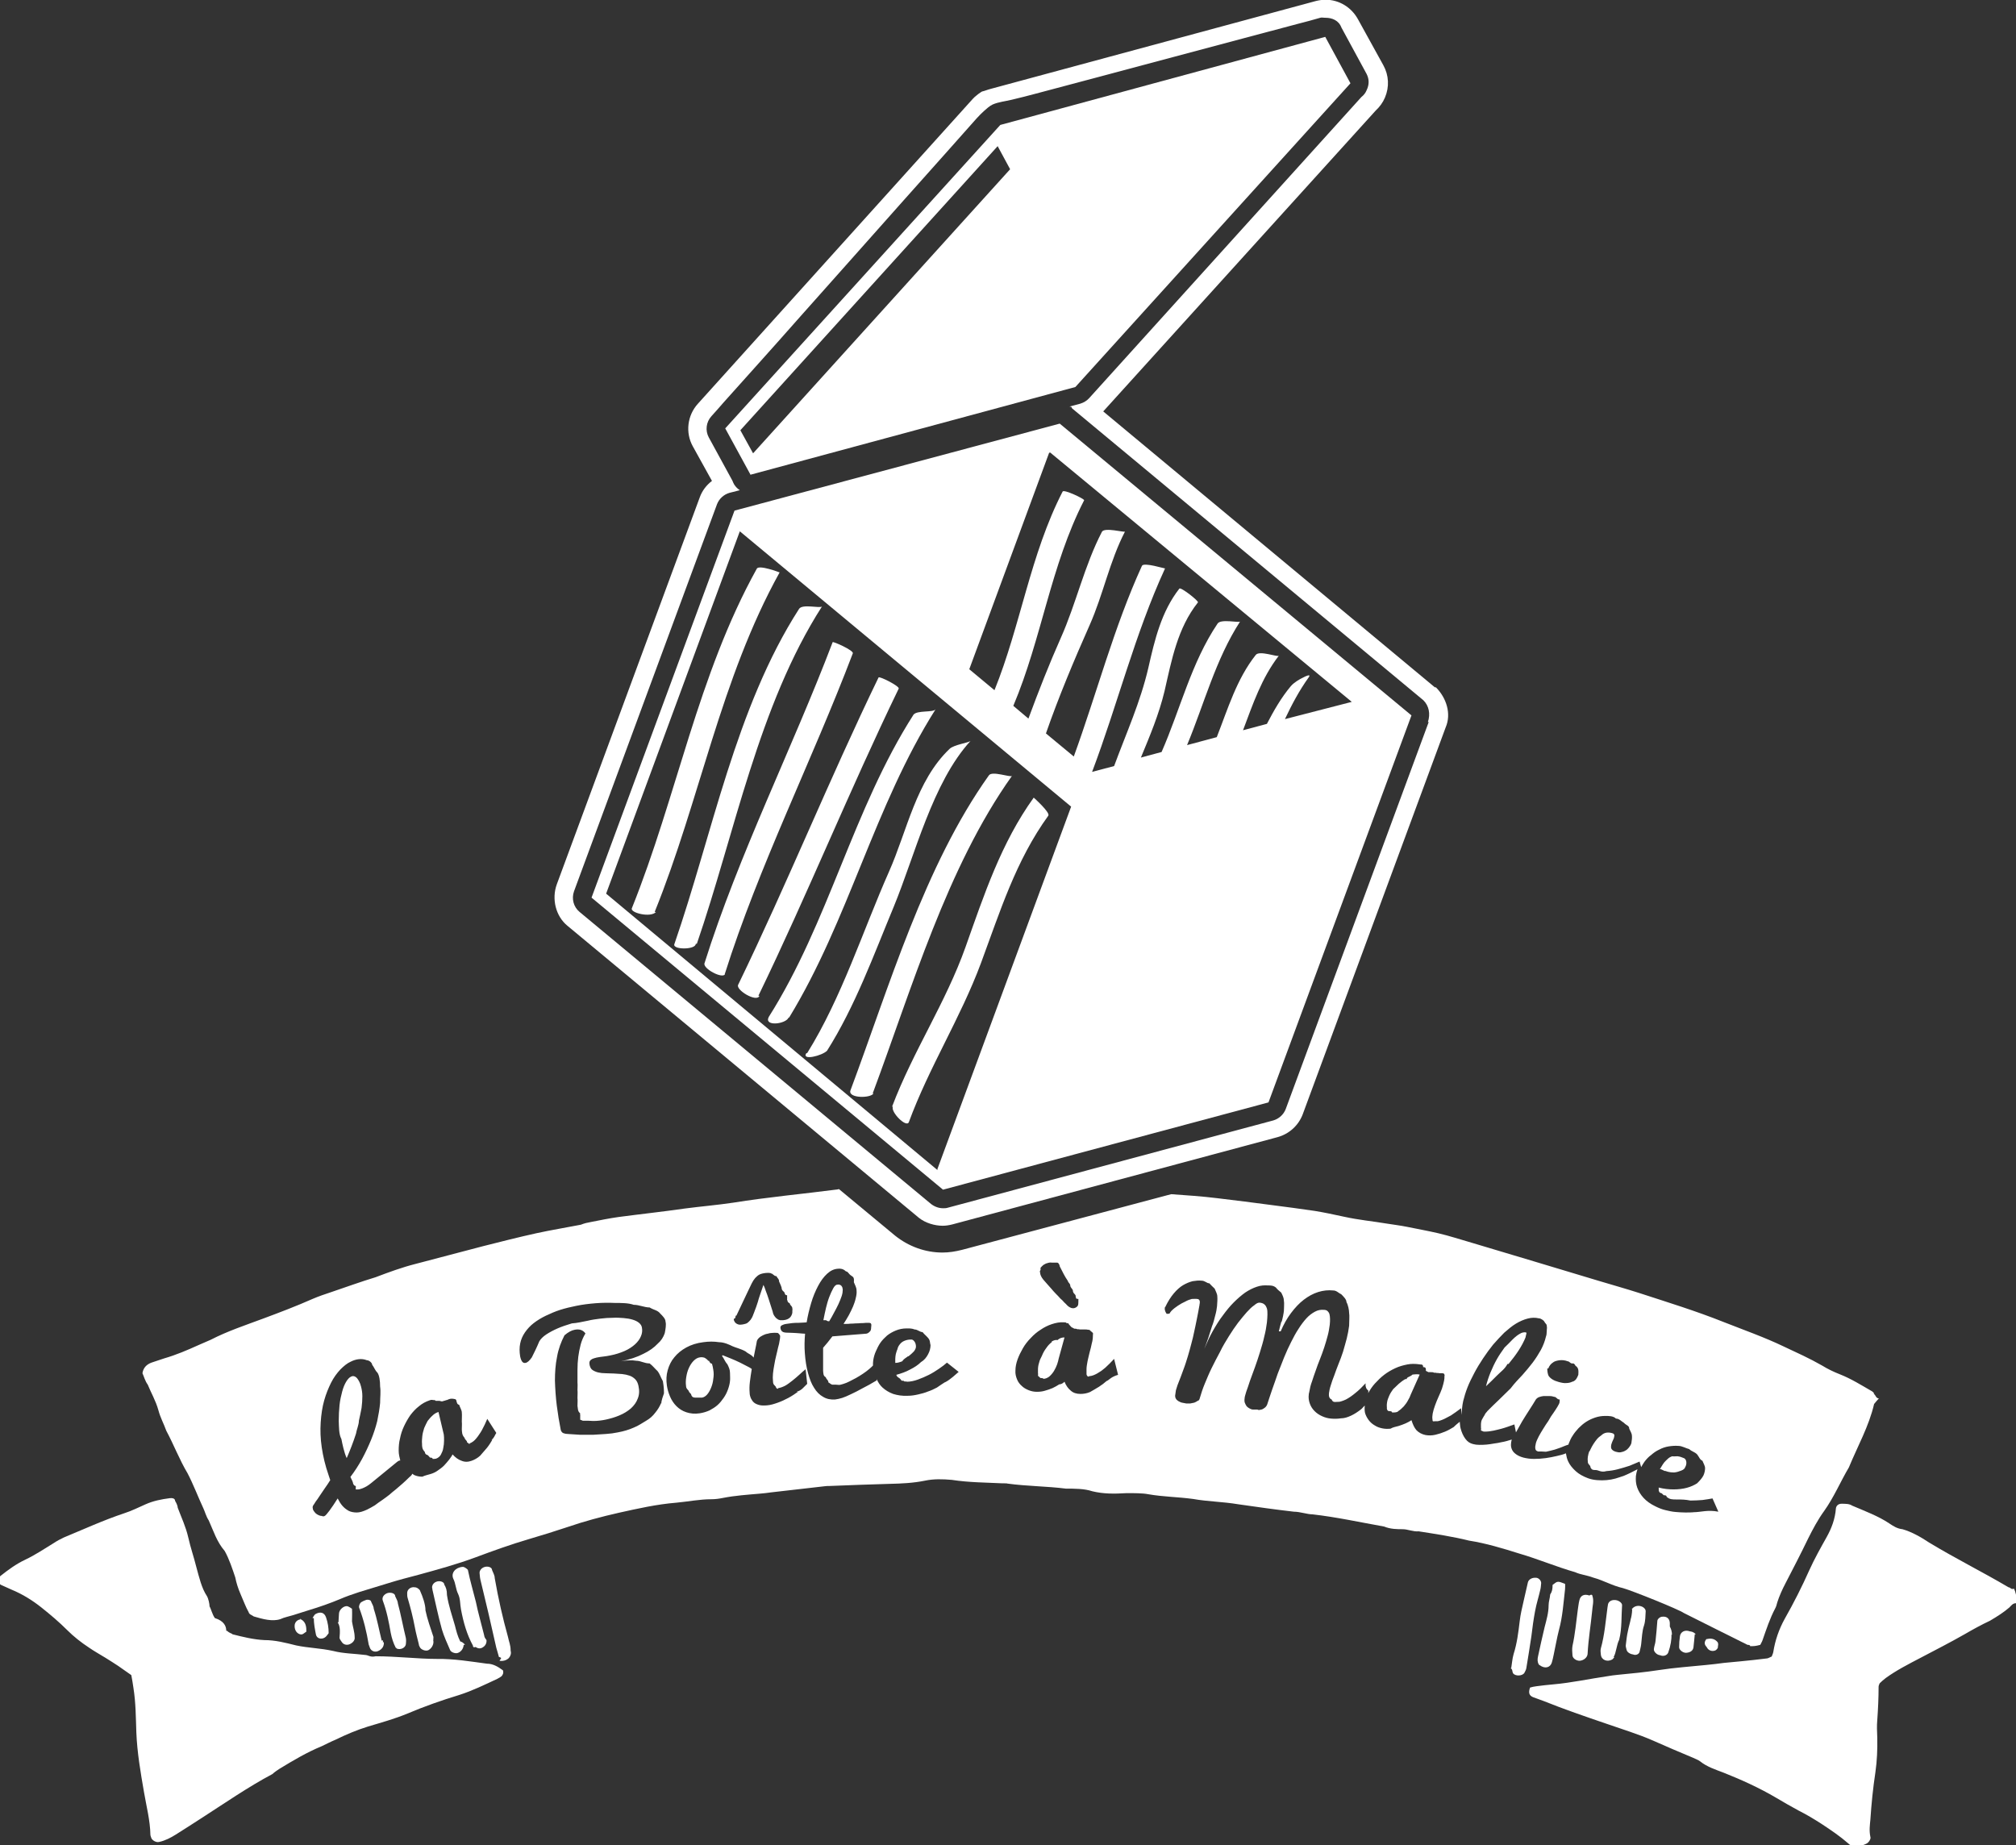
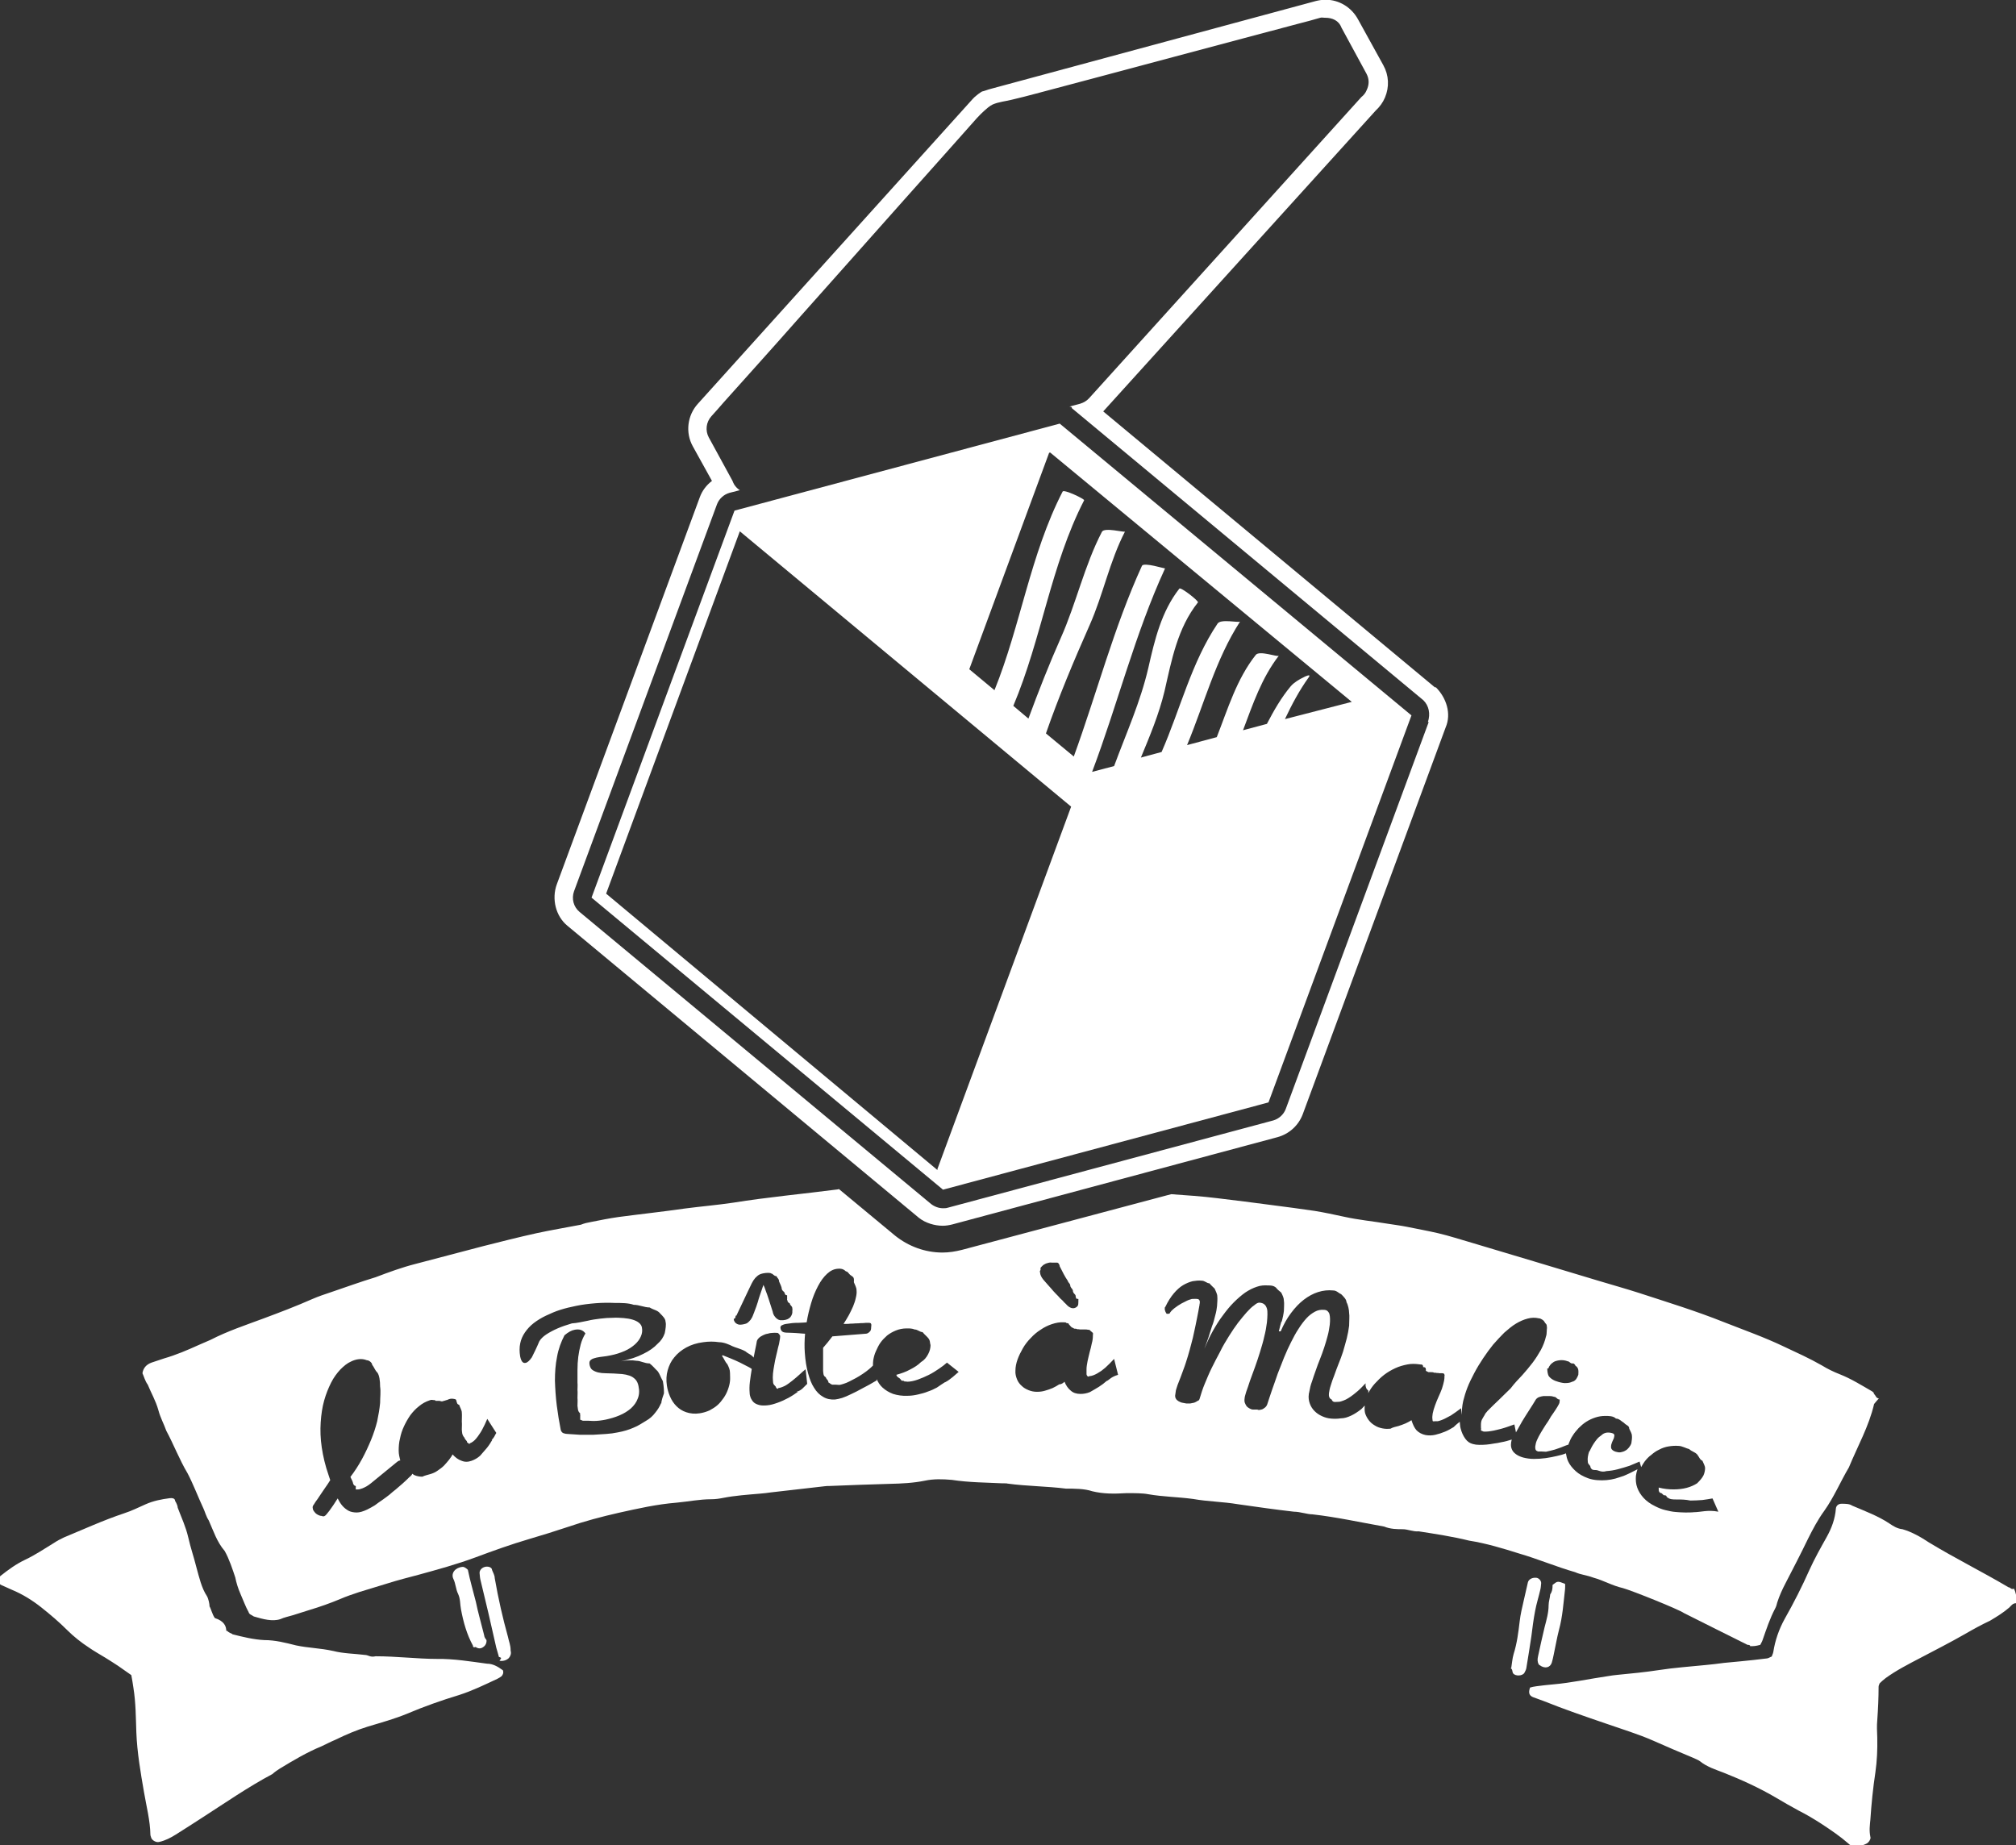
<svg xmlns="http://www.w3.org/2000/svg" viewBox="41.97 43.69 76 69.57">
  <rect x="41.97" y="43.69" width="76" height="69.57" fill="#333333" stroke="none" />
  <g fill="#FFF">
    <path d="M117.97 104.13c-.12 0-.18.09-.25.16-.22.19-.46.34-.73.5-.32.15-.63.32-.94.5-.56.32-1.13.61-1.7.91-.44.23-.89.46-1.29.75-.08.06-.16.13-.23.2-.02.05-.04.09-.04.13 0 .42-.02.84-.05 1.26-.02.22-.01.4 0 .66.01.44-.01.88-.07 1.3-.09.59-.15 1.19-.19 1.79-.02.22-.05.4 0 .65.03.07-.06.21-.14.25-.15.08-.31.11-.48.1-.09 0-.16-.05-.22-.11-.31-.27-.65-.5-1-.73-.28-.18-.56-.35-.86-.5-.29-.16-.58-.32-.86-.49-.63-.37-1.29-.67-1.97-.94-.31-.12-.63-.22-.89-.43-.08-.06-.18-.09-.28-.14-.5-.21-1-.42-1.49-.64-.57-.25-1.17-.43-1.77-.64-.79-.27-1.58-.54-2.35-.85-.13-.05-.27-.1-.41-.15-.14-.06-.18-.16-.11-.36.07-.02.15-.04.24-.05.21-.03.42-.05.63-.07.69-.06 1.37-.21 2.06-.31.12-.02.25-.04.37-.05.52-.05 1.04-.1 1.56-.18.58-.09 1.17-.13 1.76-.19.23-.02.46-.05.69-.08l.63-.06c.33-.03.67-.07 1-.11.06-.01.11-.05.17-.07.02-.06.05-.11.06-.17.07-.44.21-.85.43-1.25.34-.6.65-1.21.93-1.84.19-.42.42-.83.65-1.24.19-.34.32-.69.35-1.08.01-.11.1-.18.21-.18.15 0 .3 0 .4.07.47.2 1 .4 1.4.67.15.1.3.2.5.22.35.1.7.3 1 .5.99.6 2 1.1 3 1.69.07 0 .1.1.2.05.07.12.11.32.11.55zm-67.44 1.04c.1.1.2.1.2.13.39.1.8.2 1.2.22.42 0 .8.1 1.2.2.47.1.9.1 1.4.21.39.1.8.1 1.2.15.12 0 .2.1.4.05.78 0 1.6.1 2.3.1.65-.01 1.3.1 1.9.18.21 0 .4.1.6.25.03.1 0 .16-.05.22-.05.04-.1.07-.16.1-.47.22-.94.45-1.44.61-.66.2-1.31.43-1.95.7-.48.2-.99.34-1.49.49-.42.13-.82.3-1.23.5-.17.07-.34.16-.51.24-.56.23-1.08.54-1.59.85-.09.06-.17.11-.27.2-.92.49-1.77 1.08-2.64 1.64-.33.21-.66.43-1 .64-.19.12-.4.23-.63.28-.11.03-.27-.06-.3-.16-.01-.04-.03-.08-.03-.11-.01-.54-.15-1.07-.24-1.6-.13-.75-.26-1.5-.29-2.26-.02-.56-.02-1.12-.11-1.68-.02-.16-.05-.31-.08-.48-.17-.12-.34-.24-.5-.35-.15-.1-.31-.2-.47-.3-.21-.13-.43-.25-.63-.39-.29-.19-.57-.41-.82-.66-.3-.3-.63-.58-.97-.85-.34-.27-.71-.5-1.12-.67-.13-.06-.27-.12-.4-.18-.15-.08-.16-.22-.02-.34.29-.23.59-.45.93-.61.38-.18.72-.41 1.08-.63.12-.08.25-.15.38-.21.75-.31 1.49-.65 2.27-.91.28-.09.54-.22.81-.34.29-.13.6-.19.91-.23.08-.01.2 0 .2.1.06.1.1.2.1.26.15.4.3.7.4 1.13.09.4.2.7.3 1.1.11.4.2.8.4 1.1.06.1.1.3.1.39.06.1.1.3.2.44.35.11.43.31.43.48zm10.25.99c-.03-.12-.07-.24-.1-.35-.19-.86-.39-1.71-.6-2.57-.02-.08-.02-.16-.03-.24-.01-.09.06-.19.17-.23.13-.05.3 0 .3.11.04.1.1.2.1.3.14.8.3 1.5.5 2.22.04.2.1.3.1.52.03.1 0 .2-.07.28-.1.09-.22.12-.35.1.06-.1.1-.1 0-.14zm38.16.42c.03-.17.04-.36.09-.53.13-.41.18-.82.23-1.24.03-.26.09-.51.15-.77.05-.23.11-.47.16-.7.03-.11.16-.18.3-.17.1 0 .2.1.2.2-.01.08-.01.16-.03.24-.06.27-.15.54-.2.82-.06.31-.1.63-.14.95-.06.39-.12.79-.19 1.2-.01.06-.04.11-.07.17-.07.13-.35.14-.43.02-.04-.07-.01-.17-.11-.19zm-39.14-.85c-.23-.42-.36-.88-.45-1.36-.04-.2-.02-.4-.11-.59-.09-.18-.09-.39-.18-.57-.1-.22.08-.43.35-.45.07-.01.2.1.2.12.08.4.2.8.3 1.2.08.4.2.8.3 1.21.03.1 0 .1.1.23.01.1-.03.2-.12.26-.09.07-.19.07-.29 0-.06.02-.1.02-.1-.05zm40.7-2.29c.19-.15.19-.15.47-.04.01.1 0 .1 0 .2-.06.51-.09 1.03-.23 1.54-.08.31-.13.62-.2.94-.02.1-.04.19-.07.29-.06.19-.26.24-.45.1-.02-.01-.03-.02-.04-.03-.06-.11-.05-.2-.03-.3.08-.37.16-.74.25-1.11.07-.27.15-.54.15-.82 0-.14.05-.27.06-.41.07-.1.09-.2.09-.36z" />
-     <path d="M59.45 105.7c-.01.16-.12.28-.24.31-.09.02-.23-.03-.27-.11-.11-.26-.23-.51-.31-.78-.14-.5-.24-1-.36-1.51 0-.02 0-.04-.01-.06-.01-.09.05-.19.16-.23.12-.05.3 0 .3.11.06.1.1.2.1.39.06.4.2.8.3 1.15.05.2.1.4.2.6.12.03.18.13.18.13zm42.55-1.85c.07.2 0 .39-.01.59-.05.52-.14 1.03-.17 1.6-.01.14-.15.25-.3.26-.13 0-.26-.09-.27-.2-.01-.12-.02-.24 0-.36.1-.45.14-.91.2-1.36.02-.12.03-.24.06-.36.04-.18.18-.25.38-.18.04-.04.11-.04.11.01zm-43.69 1.71c.01.15-.08.28-.19.34-.1.05-.28-.02-.32-.11-.02-.04-.04-.07-.04-.11-.05-.21-.11-.42-.15-.64-.07-.37-.16-.73-.27-1.1-.02-.06-.02-.12-.02-.18-.01-.14.13-.26.29-.23.09 0 .2.1.2.14.09.2.2.5.2.73.06.3.2.7.3 1 0 .1-.01.2-.01.16zm44.52.6c-.03.03-.05.07-.08.09-.19.11-.41.02-.43-.18-.01-.08-.02-.16 0-.24.14-.5.18-1.02.25-1.54.01-.04.01-.08.02-.12.02-.09.11-.16.23-.16.15-.01.3.1.3.19-.03.4 0 .88-.11 1.31-.1.19-.11.49-.21.65zm-45.94-.35c-.09-.17-.15-.36-.19-.56-.07-.41-.15-.82-.3-1.22-.04-.12.04-.23.17-.28.12-.04.3 0 .3.12.05.1.1.2.1.27.11.4.2.9.3 1.3.02.1 0 .2 0 .24-.02.13-.2.22-.34.16.04.06-.03-.04-.03-.03zm-.45-.21c.01.14-.05.24-.17.31-.14.09-.31.04-.36-.11-.01-.04-.03-.08-.04-.11-.08-.48-.19-.94-.36-1.39-.02-.06.02-.17.08-.21.05-.03.11-.06.17-.08.07-.03.2 0 .2.06.05.1.1.2.1.27.13.4.2.8.3 1.2.08-.04.04.06.04.06zm47.04-1.24c.07-.09.14-.12.23-.13.17-.01.3.1.3.2-.01.18-.01.37-.06.53-.08.23-.08.47-.11.71-.01.1-.04.2-.06.29-.02.09-.14.15-.25.1-.1-.01-.22-.08-.24-.17-.01-.06-.04-.12-.03-.18.02-.18.04-.36.08-.53.03-.16.08-.31.11-.47.01-.01.05-.21.05-.35zm1.5.96c.01.17-.03.42-.12.67-.04.1-.17.16-.31.1-.12-.01-.25-.14-.23-.24.01-.1.05-.19.06-.29.03-.26.05-.51.07-.77.01-.07.09-.14.17-.15.21-.03.3.1.3.25v.12c.05.09.08.19.08.31zm-50.25-.47c.01-.14.01-.24.02-.34.01-.13.16-.27.29-.27.07 0 .2.1.2.1.01.2 0 .3 0 .48.03.2.1.4.1.59.02.11-.07.22-.2.27-.1.04-.22.01-.28-.08-.03-.05-.08-.1-.09-.16.02-.24.03-.44-.07-.59zm-.98-.16c.04-.06.07-.12.11-.15.2-.11.34-.05.4.12.07.2.1.4.1.6-.04.05-.08.12-.14.16-.14.09-.31.04-.34-.11-.04-.21-.08-.41-.08-.62zm52.11.61c-.02.19-.03.35-.05.5-.02.12-.12.19-.28.2-.12 0-.26-.11-.26-.21 0-.14.01-.28.03-.41.02-.17.19-.26.37-.19.06.01.13.01.23.11zm-52.54-.56c.19.1.2.3.2.46-.05.03-.1.08-.15.1-.03.01-.08.01-.12-.01-.12-.05-.19-.19-.17-.35.02-.1.09-.18.21-.2-.02-.04.01-.04.01 0zm53.01.74c.16-.04.3 0 .4.13.03.1 0 .1 0 .2-.04.08-.1.12-.19.12-.11 0-.19-.06-.24-.16-.07-.07-.1-.17 0-.29zm-24.7-11.2c-.08.06-.15.13-.21.22-.06.08-.12.17-.17.3-.05.09-.09.18-.11.27-.03.09-.04.18-.04.26v.13c.01 0 0 .1 0 .1.02 0 .1.1.1.08.03 0 .1 0 .1.03.08 0 .15-.03.22-.08.07-.06.13-.13.18-.21.05-.08.09-.17.12-.25.03-.09.05-.16.06-.22l.22-.8c-.09 0-.18.02-.26.1-.05-.01-.14-.01-.24.07zm-8.4-.78c.06-.1.12-.2.18-.32.06-.11.12-.22.17-.33s.09-.21.12-.3.04-.17.04-.23c0-.02 0-.04-.01-.07 0-.02-.01-.05-.03-.07-.01-.02-.03-.04-.06-.05-.02-.01-.06-.02-.1-.01-.06 0-.11.05-.16.14-.05.09-.1.2-.15.33-.05.13-.09.28-.12.4s-.07.32-.1.47h.1c.05.04.09.04.09.04zm-4.56 1.49c-.04-.05-.08-.08-.13-.11-.05-.02-.11-.03-.18-.02-.09.01-.17.06-.24.13-.07.07-.13.16-.18.27-.05.11-.08.22-.1.35-.02.12-.02.24-.01.3.01.1 0 .1.1.21.03.1.1.1.1.16.04.1.1.1.2.1h.2c.07-.01.14-.05.2-.12.06-.07.11-.16.15-.26s.07-.21.08-.33c.02-.12.02-.23 0-.34-.01-.08-.03-.16-.05-.23-.07 0-.11-.1-.11-.11zM58.5 96.92c-.09.03-.16.07-.23.14-.07.06-.13.14-.18.2-.05.09-.09.18-.13.27-.03.1-.06.2-.07.3-.01.1-.02.2-.01.29 0 .1 0 .2.1.3.01 0 0 .1.1.12.02 0 .1.1.1.1.03 0 .1 0 .1.05.04 0 .1 0 .13-.01.08-.03.14-.08.18-.15.04-.08.08-.16.09-.25.02-.09.03-.19.03-.28s0-.17-.01-.23l-.2-.85zm46.59 2.28c.1-.01.18-.04.26-.07.08-.03.13-.07.15-.13.04-.07.05-.14.04-.21-.01-.06-.04-.11-.09-.13-.09-.04-.16-.06-.24-.07-.07 0-.14.01-.2 0-.06.02-.12.05-.17.1-.05.04-.09.09-.13.13-.04.05-.07.1-.1.15-.03.05-.05.09-.07.1.07 0 .2.1.2.07.16.06.26.06.36.06zm-28.87-4.38c.08-.06.14-.12.2-.18.05-.06.08-.13.08-.18 0-.08-.02-.15-.06-.2-.04-.05-.08-.08-.14-.07-.09 0-.17.02-.24.05-.07.03-.12.07-.16.12-.04.05-.08.1-.1.2-.03.06-.04.12-.06.18-.01.06-.02.12-.02.18v.15c.08 0 .16-.02.26-.06.08-.11.12-.11.22-.19zM55.5 97.25c.04-.17.07-.33.1-.48.02-.16.03-.3.03-.44s-.02-.26-.05-.37c-.01-.04-.02-.07-.03-.1-.01-.03-.03-.06-.04-.09-.05-.09-.09-.15-.15-.18s-.1-.03-.16 0-.12.09-.18.19-.11.22-.15.37c-.04.15-.08.32-.1.51-.02.19-.03.4-.03.6.01.2 0 .5.1.68.04.2.1.5.2.72.06-.14.12-.28.18-.44.06-.16.12-.32.17-.48.02-.14.11-.34.11-.49zm43.34-2.14c.14-.17.27-.34.38-.51.11-.17.2-.34.26-.49.01-.05.02-.1.03-.13.01-.04 0-.06-.02-.06-.06-.01-.14 0-.22.05-.09.05-.18.12-.28.22-.1.1-.2.21-.3.3-.1.14-.2.28-.29.44-.09.16-.17.33-.24.5-.07.17-.13.35-.17.52.13-.12.27-.26.42-.41s.29-.24.39-.43zm-3.89.57c-.09.05-.17.11-.25.18-.08.07-.15.15-.21.2-.06.08-.11.16-.15.25-.04.09-.07.17-.08.25-.01.05-.01.09-.01.13s.01.1 0 .1c.01 0 0 .1.1.1.03 0 .1 0 .1.05.08 0 .2 0 .23-.05.08-.05.14-.11.21-.18.06-.07.12-.15.16-.23.05-.08.08-.15.1-.21l.34-.76c-.09-.02-.18-.01-.27 0-.09.09-.22.09-.22.17z" />
    <path d="M112.63 96.23c-.03-.03-.05-.07-.09-.09-.4-.23-.78-.47-1.21-.64-.23-.09-.46-.2-.67-.33-.47-.27-.96-.49-1.45-.72-.73-.35-1.5-.62-2.26-.92-1.05-.42-2.13-.75-3.2-1.1-.5-.16-1-.3-1.5-.45-.82-.25-1.64-.49-2.46-.74-.78-.23-1.56-.47-2.34-.7-.42-.12-.84-.26-1.27-.36-.39-.09-.78-.16-1.17-.24-.25-.05-.5-.08-.75-.12-.54-.09-1.08-.14-1.62-.26-.37-.08-.74-.16-1.11-.22-.54-.08-1.08-.15-1.62-.22-.69-.09-1.37-.18-2.06-.26-.57-.07-1.15-.11-1.73-.15l-7.89 2.1c-.24.06-.48.1-.73.1-.65 0-1.28-.23-1.79-.64l-2.11-1.75c-.02 0-.03 0-.05.01-1.31.17-2.63.29-3.94.5-.6.09-1.21.14-1.82.22-.83.12-1.67.21-2.5.32-.35.05-.7.12-1.05.19-.12.02-.25.05-.37.1-.56.11-1.12.2-1.67.32-.68.15-1.35.32-2.02.49-.85.22-1.7.45-2.55.67-.51.13-1 .31-1.5.5-.56.17-1.11.37-1.67.56-.24.08-.48.16-.71.26-.61.27-1.24.51-1.86.74-.67.25-1.34.47-1.98.8-.15.07-.31.13-.46.2-.42.19-.84.37-1.29.5-.16.05-.32.11-.48.16-.19.07-.31.2-.34.4.05.1.1.3.2.43.12.3.3.6.4.96.08.3.2.5.3.78.27.5.5 1.1.8 1.6.21.4.4.9.6 1.33.05.1.1.3.2.45.18.4.3.8.6 1.15.17.3.3.7.4 1 .04.2.1.4.2.63.09.2.2.5.3.67.03.1.1.1.2.17.34.1.7.2 1 .1.15-.07.32-.1.48-.15.2-.06.4-.13.6-.19.4-.12.8-.26 1.18-.42.23-.1.47-.18.71-.26l1.08-.33c.38-.12.77-.22 1.15-.32.73-.2 1.46-.4 2.16-.66.67-.25 1.34-.49 2.02-.69.48-.14.96-.29 1.44-.45.64-.22 1.28-.39 1.94-.54.72-.16 1.43-.32 2.17-.38.44-.04.87-.13 1.32-.13.15 0 .29-.02.44-.05.46-.09.92-.12 1.38-.16.15-.01.29-.03.44-.05.67-.08 1.34-.15 2.01-.23.06-.01.13-.01.19-.01.76-.03 1.51-.06 2.27-.08.44-.01.88-.03 1.32-.12.33-.07.67-.06 1.01-.03.65.1 1.3.1 1.9.13.08 0 .2 0 .2.01.73.1 1.5.1 2.2.19.34 0 .7 0 1 .1.42.1.8.1 1.3.07.27 0 .6 0 .8.04.57.1 1.1.1 1.7.18.56.1 1.1.1 1.7.2.7.1 1.4.2 2.1.28.23 0 .5.1.7.1.89.1 1.8.3 2.7.46.24.1.5.1.7.1.19 0 .4.1.6.08.64.1 1.3.2 1.9.35.64.1 1.3.3 1.9.49.69.2 1.4.5 2.1.7.22.1.4.1.7.21.37.1.7.3 1.1.39.36.1 2.1.8 2.3.94.79.4 1.6.8 2.4 1.2.03 0 .1 0 .1.05.12 0 .2 0 .38-.05.02-.05.07-.12.09-.19.14-.4.27-.8.47-1.18.04-.07.06-.15.08-.23.08-.25.19-.49.31-.72.29-.56.58-1.12.85-1.68.18-.36.37-.72.61-1.05.37-.52.61-1.1.93-1.64.33-.8.76-1.56.95-2.39.07-.09.13-.15.18-.21-.12-.01-.1-.11-.2-.18zm-42.9-2.94l.45-.95c.05-.1.09-.19.13-.27.04-.08.08-.14.13-.2.05-.05.1-.1.16-.13s.14-.05.24-.06c.1-.01.2 0 .2.02.07 0 .1.1.2.1.05.1.1.1.1.2.04.1.1.2.1.28.03.1.1.1.1.14.02 0 0 .1.1.1.01 0 0 .1 0 .08.01 0 0 .1 0 .09.02 0 0 .1.1.13.02.1.1.1.1.2.01 0 0 .1 0 .09.01.09-.02.16-.07.23-.06.07-.15.11-.27.12h-.12c-.04-.01-.08-.02-.11-.05-.04-.02-.07-.06-.1-.1-.03-.04-.06-.1-.07-.17-.06-.18-.11-.34-.15-.47-.04-.13-.08-.23-.11-.31-.03-.1-.06-.17-.09-.23-.05.15-.1.3-.15.44-.02.06-.04.12-.06.2l-.06.18c-.02.06-.04.11-.06.16-.02.05-.03.09-.05.13-.03.09-.07.16-.1.2-.04.05-.08.09-.12.12-.04.03-.09.04-.13.05-.05.01-.09.02-.14.02-.02 0-.05 0-.08-.01s-.05-.02-.08-.04c-.02-.02-.05-.04-.06-.07-.02-.03-.03-.06-.03-.1.08-.01.07-.11.07-.12zm-9.2 4.68c-.06.1-.12.2-.2.3-.08.1-.17.19-.26.3-.1.09-.21.15-.32.19-.14.05-.26.05-.38 0-.12-.04-.23-.12-.34-.24-.03.07-.08.13-.13.2-.06.07-.12.15-.19.22s-.15.13-.24.19c-.08.06-.17.1-.27.13s-.2.05-.31.1c-.11 0-.21-.02-.3-.06-.03-.01-.05-.04-.08-.05-.01.01-.01.02-.01.03-.03.04-.06.07-.1.1-.16.16-.33.31-.51.46-.08.06-.16.13-.24.2-.09.07-.17.13-.27.2-.09.06-.19.13-.28.2-.1.06-.19.11-.29.16-.15.07-.28.11-.39.11-.11 0-.22-.02-.3-.06-.09-.05-.17-.11-.24-.19-.07-.08-.13-.18-.18-.28-.12.19-.22.34-.31.46s-.15.19-.18.2c-.03.02-.07.02-.11 0-.04 0-.08-.01-.12-.03-.04-.02-.08-.04-.11-.07-.03-.03-.06-.07-.08-.1-.02-.03-.03-.06-.03-.1-.01-.03 0-.07.02-.1s.05-.07.09-.14c.05-.06.1-.14.16-.23s.12-.18.19-.28c.07-.1.14-.2.2-.3l-.06-.18c-.13-.37-.21-.72-.26-1.05-.05-.34-.06-.65-.04-.95.02-.3.06-.57.13-.82s.16-.47.26-.67c.1-.2.22-.36.35-.5.13-.13.26-.24.4-.3.1-.05.2-.08.3-.09.1-.01.2 0 .3.04.09 0 .2.1.2.17.08.1.1.2.2.3.07.1.1.3.1.52.03.2 0 .4 0 .62-.02.22-.06.45-.11.69-.06.24-.14.48-.23.7-.1.24-.21.48-.34.72-.13.24-.28.47-.44.68.05.1.1.2.1.24.03.1.1.1.1.1.01 0 0 .1 0 .06.01 0 0 0 0 .03.01 0 0 0 0 .04h.1c.02 0 .06-.01.09-.02.04-.01.09-.03.15-.06.09-.04.2-.12.33-.23l.88-.72c.01-.01.03-.02.04-.03s.03-.02.04-.02c.02-.01.03-.01.05-.01-.03-.12-.06-.24-.06-.37 0-.15.01-.31.05-.46.03-.16.08-.31.15-.46.07-.15.15-.29.24-.42.1-.13.2-.24.33-.34.12-.1.25-.17.4-.22.05-.02.09-.02.12-.01.03 0 .1 0 .1.03h.1c.02 0 .1 0 .1.02.03 0 .1 0 .08-.01.03-.01.05-.01.08-.02.02-.01.05-.02.07-.02.02-.01.05-.02.07-.03.03-.01.06-.02.09-.02s.1 0 .1.01c.03 0 .1 0 .1.1.02 0 0 .1.1.12.03.1.1.2.1.29.01.1 0 .2 0 .34.01.1 0 .2 0 .3.01.1 0 .2.1.31.03.1.1.1.1.18.03 0 .1.1.1.03.04-.01.09-.04.13-.07.04-.03.08-.07.12-.12.04-.05.08-.1.11-.15.04-.05.07-.11.1-.16.07-.13.14-.27.2-.42l.34.53c-.06.09-.08.19-.18.26zm6.36-1.38c-.05.12-.12.24-.22.36-.09.12-.2.22-.34.3s-.29.19-.47.26c-.18.08-.38.14-.6.18-.14.03-.29.05-.45.06l-.48.03h-.49l-.46-.03c-.06 0-.12-.01-.17-.03-.05-.02-.08-.06-.1-.12-.06-.3-.11-.61-.15-.92-.04-.32-.06-.63-.07-.94 0-.31.02-.61.08-.9.05-.29.15-.56.28-.81.14-.12.27-.19.39-.21.16-.03.3 0 .4.14-.08.13-.14.27-.18.42-.04.15-.07.31-.09.46-.02.16-.03.32-.03.5v.47c.01.1 0 .2 0 .28.01.1 0 .2 0 .3.01.1 0 .2 0 .3.02.1 0 .2.1.28v.06c.01 0 0 .1 0 .08.01 0 0 .1 0 .1.01 0 0 0 .1.04.14 0 .3 0 .4.01.16 0 .31-.02.46-.05.18-.04.36-.09.52-.16.17-.07.31-.16.43-.26.12-.11.21-.23.26-.37.06-.14.07-.3.03-.48-.02-.1-.06-.19-.12-.25s-.13-.11-.22-.14c-.09-.03-.18-.05-.28-.06-.1-.01-.21-.01-.31-.02-.11 0-.21-.01-.31-.01s-.19-.01-.28-.03c-.08-.02-.15-.05-.21-.09-.06-.04-.09-.1-.11-.18-.01-.04-.01-.07-.01-.1s.01-.05.03-.08c.02-.02.04-.04.08-.06.04-.02.09-.03.16-.05.09-.02.18-.03.26-.04.08-.01.16-.02.25-.04.21-.04.39-.1.55-.17.16-.07.29-.16.39-.25.1-.09.18-.2.22-.3.05-.11.06-.22.04-.33-.01-.07-.05-.13-.11-.18-.06-.05-.14-.09-.24-.12-.1-.03-.21-.05-.34-.06-.13-.01-.27-.02-.41-.01-.15 0-.3.01-.46.03-.16.02-.32.04-.48.08-.21.04-.41.09-.6.1-.2.06-.38.12-.54.19-.16.07-.31.15-.43.23-.12.08-.21.17-.26.26-.1.24-.19.42-.28.6-.09.13-.17.2-.24.21-.1.02-.16-.06-.2-.24-.03-.18-.03-.34 0-.49.03-.15.09-.29.18-.42s.2-.25.33-.35.29-.2.46-.28c.17-.08.35-.16.54-.22.19-.06.4-.11.6-.15.24-.05.49-.08.74-.1.25-.02.5-.02.73-.01.24 0 .5 0 .7.07.21 0 .4.1.6.1.16.1.3.1.4.23.1.1.2.2.2.31.03.1 0 .28-.03.43-.05.15-.14.29-.27.4-.13.14-.31.27-.54.38-.23.12-.51.21-.84.28.21-.04.41-.05.58-.02.17 0 .3.1.5.1.13.1.2.2.3.29.08.1.1.2.2.38.04.24.04.34.04.46-.03.08-.1.28-.1.38zm5.16-.43c-.11.08-.23.16-.36.23s-.26.13-.4.18c-.14.05-.27.09-.4.1-.11.01-.21.01-.29-.01-.08-.02-.15-.05-.2-.09-.05-.04-.09-.1-.12-.16-.03-.07-.05-.14-.05-.22-.01-.12-.01-.25.01-.41.02-.15.04-.31.07-.48-.03-.02-.05-.04-.09-.06-.11-.06-.23-.12-.35-.18-.12-.06-.24-.11-.36-.16s-.22-.09-.3-.12l-.02.03c.08.1.1.2.2.31.05.1.1.2.1.33s.01.2 0 .3c-.01.11-.04.22-.08.33s-.09.21-.16.31-.14.19-.23.27c-.09.08-.19.14-.3.2-.11.05-.24.09-.37.11-.19.03-.36.01-.51-.04-.15-.05-.27-.13-.37-.23s-.18-.22-.24-.36c-.06-.14-.1-.28-.12-.42-.03-.2-.02-.39.03-.57.05-.18.13-.35.25-.49.12-.15.27-.27.45-.37.18-.1.4-.17.64-.2.21-.03.4-.03.6 0 .19 0 .4.1.5.15s.33.1.5.2c.11.1.2.1.3.23l.03-.15c.03-.17.07-.32.09-.46.01-.05.04-.09.08-.13.04-.04.09-.07.15-.1s.11-.05.18-.06c.06-.02.12-.03.17-.03.09-.01.2 0 .2 0 .04 0 .1.1.1.11 0 0 0 .1-.02.18-.01.08-.03.17-.06.27-.02.1-.05.21-.07.3-.03.11-.05.23-.07.34-.02.11-.04.22-.05.33-.01.11-.01.2 0 .29.01.1 0 .1.1.2.03.1.1.1.1.06.08-.01.16-.04.26-.09.09-.05.18-.12.27-.19.09-.07.18-.15.27-.23.09-.08.16-.15.23-.2l.06.55c-.15.14-.2.24-.4.3zm5.54-.36c-.09.06-.19.12-.3.2-.11.06-.22.11-.34.15-.12.05-.24.08-.37.11s-.26.05-.39.05c-.21.01-.39-.02-.55-.07-.16-.06-.29-.14-.4-.24-.1-.09-.17-.2-.22-.32v.05c-.2.12-.38.22-.54.3-.16.09-.3.16-.43.22-.12.06-.24.11-.33.14-.1.03-.19.05-.27.06-.17.01-.32-.02-.45-.1-.13-.07-.25-.19-.34-.34-.1-.15-.17-.34-.23-.56-.06-.22-.1-.47-.12-.76-.01-.11-.01-.23-.01-.35 0-.12.01-.25.02-.37-.07 0-.12-.01-.15-.01-.04 0-.07-.01-.12-.01-.04 0-.09-.01-.16-.01-.06 0-.15-.01-.27-.01-.05 0-.09-.01-.12-.02s-.05-.03-.07-.05l-.03-.06c0-.02-.01-.04-.01-.06 0-.04.02-.07.06-.09.04-.02.09-.04.16-.05l.22-.03c.08-.01.16-.01.23-.01s.14-.01.2-.01.1-.01.12-.01c.04-.25.1-.49.17-.73s.16-.45.26-.64.21-.34.34-.46c.13-.12.26-.18.41-.19.09-.01.2 0 .3.1.08 0 .1.1.2.16s.11.1.1.25c.04.1.1.2.1.3.01.1 0 .18-.03.3-.02.1-.06.21-.1.31-.05.11-.1.22-.16.33-.06.11-.13.22-.2.33h.1c.05 0 .1 0 .16-.01.06 0 .1 0 .2-.01.07 0 .1 0 .2-.01.07 0 .1 0 .18-.01h.1c.04 0 .1 0 .1.05.02 0 0 .1 0 .13 0 .06-.01.12-.06.16-.04.04-.09.07-.14.07l-1.26.1c-.06.08-.12.15-.18.23l-.17.2v.86c.01.1 0 .2.1.25.03.1.1.1.1.2.04 0 .1.1.2.08.06 0 .1 0 .2.01.05 0 .1-.02.17-.04s.14-.05.22-.09c.08-.04.16-.08.25-.13s.17-.1.26-.16.17-.12.24-.18c.05-.04.1-.09.14-.13 0-.07 0-.13.01-.2.02-.12.05-.23.1-.34.05-.11.1-.22.17-.32s.16-.19.25-.27c.1-.08.21-.14.33-.19.12-.05.26-.08.41-.08.12 0 .2 0 .3.04.11 0 .2.1.3.1.08.1.1.1.2.21s.07.2.1.28c0 .11-.03.23-.09.34-.06.12-.15.23-.27.3-.11.11-.25.2-.41.28-.16.09-.34.15-.52.2.03.1.1.1.1.12.03 0 .1.1.1.1.03 0 .1 0 .1.03.04 0 .1 0 .1.01.13 0 .27-.03.41-.08.14-.05.28-.11.42-.18.14-.07.26-.15.38-.23.12-.08.22-.16.3-.23l.44.35c-.11.09-.31.29-.51.39zm3.6-4.3c.03-.05.07-.08.11-.12.05-.03.1-.06.15-.07.06-.02.11-.03.17-.02h.2c.06 0 .1.1.1.14.1.2.2.4.3.54.03.1.1.1.1.21.04.1.1.1.1.2.03.1.1.1.1.17.02.1 0 .1.1.11.01 0 0 .1 0 .07.01 0 0 0 0 .1 0 .06-.02.1-.06.13-.04.03-.08.05-.14.05-.04 0-.07-.01-.11-.03-.04-.02-.07-.04-.11-.08-.03-.03-.06-.07-.11-.11-.04-.05-.09-.1-.15-.15-.05-.06-.11-.12-.17-.18-.06-.06-.12-.13-.17-.19-.06-.06-.11-.13-.16-.18-.05-.06-.1-.11-.14-.16-.08-.1-.12-.19-.12-.27-.03-.06.02-.06.02-.13zm2.5 4.25c-.09.08-.18.15-.29.22-.11.07-.22.13-.34.2-.12.05-.24.07-.36.07-.15 0-.27-.04-.36-.12-.1-.08-.18-.19-.24-.34-.05.05-.12.1-.2.1-.08.05-.16.1-.25.14-.09.04-.19.07-.29.1-.1.03-.2.04-.3.04-.11 0-.21-.02-.31-.06-.1-.04-.19-.09-.26-.16-.08-.07-.14-.15-.18-.25-.04-.1-.07-.21-.06-.33 0-.14.03-.28.08-.42.05-.14.12-.28.2-.42.08-.14.18-.27.3-.39.11-.12.24-.23.37-.31.13-.09.27-.16.42-.21.15-.05.3-.08.45-.07.05 0 .1 0 .1.03.03 0 .1 0 .1.06.02 0 0 0 .1.1.02 0 0 0 .1.05.03 0 .1 0 .1.02.03 0 .1 0 .1.01h.2c.03 0 .1 0 .1.01.03 0 .1 0 .1.04.02 0 0 0 .1.08.01 0 0 .1 0 .1 0 .09-.01.19-.04.29-.02.11-.05.22-.08.33-.03.11-.05.22-.08.34-.02.11-.04.22-.04.3v.2c.02.1.1.1.1.07.05 0 .09-.01.15-.03.05-.02.1-.04.15-.07.05-.03.1-.06.16-.1l.15-.12c.11-.1.22-.21.33-.33l.15.6c-.27.08-.32.18-.42.23zm16.65-.47c.01-.04.03-.08.07-.13s.08-.08.14-.12c.06-.03.13-.05.22-.06.09-.01.2 0 .3.04.07 0 .1.1.2.08.06 0 .1.1.1.1.04 0 .1.1.1.15.01.1 0 .1 0 .18-.02.06-.05.11-.08.16-.04.05-.09.09-.15.1-.06.03-.14.05-.22.05-.08.01-.18-.01-.29-.04-.19-.05-.31-.13-.38-.23-.03-.06-.05-.16-.05-.28zm5.5 5.42c-.11.01-.22.01-.34.01-.12 0-.24-.01-.37-.02s-.25-.04-.38-.07c-.13-.03-.25-.08-.37-.14-.19-.09-.34-.2-.45-.32-.11-.12-.19-.25-.24-.39-.05-.14-.06-.28-.05-.43.01-.09.03-.17.06-.26-.17.09-.35.18-.52.25-.1.03-.2.07-.31.1-.11.03-.22.05-.34.06-.11.01-.23.01-.35 0-.12-.01-.23-.03-.34-.07-.19-.07-.35-.16-.47-.27-.12-.11-.22-.23-.28-.36-.05-.1-.07-.21-.09-.32v.01c-.09.04-.2.07-.34.1-.13.03-.27.06-.42.08-.15.02-.29.03-.44.03-.15 0-.28-.02-.4-.05-.11-.03-.2-.07-.27-.12-.07-.05-.12-.1-.15-.16s-.05-.12-.05-.2c0-.06.01-.13.03-.2-.13.04-.26.08-.39.1-.09.02-.18.04-.28.05-.1.02-.19.03-.28.04-.09.01-.19.01-.27.01-.09 0-.17-.01-.24-.03-.12-.03-.21-.09-.29-.2-.08-.11-.14-.24-.18-.4-.02-.07-.02-.16-.03-.24-.06.05-.13.1-.23.2-.1.06-.2.12-.32.17-.12.05-.24.09-.37.12s-.25.03-.37.01c-.14-.03-.25-.09-.34-.18-.08-.09-.14-.22-.19-.38-.06.04-.13.08-.22.12-.09.04-.18.07-.27.1-.1.03-.2.04-.3.1-.1.01-.2.01-.3-.01-.1-.02-.2-.05-.29-.11-.09-.05-.17-.12-.23-.2-.06-.08-.11-.17-.14-.27-.02-.09-.02-.18-.01-.28-.05.04-.09.1-.14.14-.13.1-.25.18-.38.24s-.25.1-.38.1c-.13.02-.25.02-.37.01s-.23-.04-.34-.09c-.11-.05-.2-.11-.28-.19-.08-.08-.14-.17-.18-.28-.04-.11-.06-.23-.04-.36 0-.01 0-.03.01-.05 0-.02.01-.03.01-.05.02-.12.05-.25.1-.38.04-.13.09-.27.14-.41.05-.14.1-.29.16-.43.06-.15.11-.29.16-.44.05-.15.09-.29.13-.44.04-.14.06-.28.08-.42.01-.08.01-.16.01-.22 0-.07-.01-.12-.02-.17-.01-.05-.04-.09-.07-.12-.03-.03-.08-.05-.14-.05-.12-.01-.23.01-.34.07-.11.06-.22.14-.32.25-.1.11-.2.24-.3.4-.1.15-.19.32-.28.5-.09.18-.18.37-.26.57-.08.2-.16.4-.24.61-.07.2-.14.41-.21.6-.07.2-.13.39-.19.57-.02.05-.05.09-.09.12-.04.03-.08.06-.13.07s-.1.03-.15 0h-.16c-.05 0-.09-.02-.13-.04-.04-.02-.08-.05-.11-.08-.03-.04-.05-.08-.07-.13-.02-.05-.02-.11-.01-.18 0-.05.03-.13.06-.24.04-.11.09-.25.14-.41.06-.16.12-.33.19-.52s.13-.38.19-.57c.06-.2.12-.39.16-.58.05-.19.08-.37.1-.53.01-.11.02-.21.02-.3s0-.17-.02-.23-.05-.12-.09-.15c-.04-.04-.1-.06-.17-.07-.06-.01-.13.02-.22.1-.09.06-.18.15-.28.26-.1.11-.21.25-.33.4-.11.15-.23.32-.34.5-.11.18-.23.37-.34.6-.11.2-.21.4-.31.6-.1.2-.18.4-.26.59-.08.19-.14.38-.19.55-.01.05-.04.1-.08.1-.04.03-.08.05-.13.07l-.15.03h-.15c-.06-.01-.11-.02-.16-.03s-.1-.04-.14-.06c-.04-.03-.07-.05-.09-.09-.02-.03-.03-.07-.03-.11l.03-.21c.02-.06.04-.12.06-.19.08-.21.16-.4.22-.58.07-.18.12-.35.17-.51.05-.16.09-.32.13-.47.04-.15.08-.3.11-.46.03-.15.07-.31.1-.48.03-.16.07-.34.1-.53 0-.02 0-.04.01-.06v-.07c0-.02-.01-.04-.03-.06-.01-.02-.04-.03-.07-.03-.05-.01-.12 0-.2 0-.08.02-.16.05-.25.1-.09.04-.18.09-.27.15-.09.06-.17.12-.25.2-.02.03-.04.04-.07.1-.03.01-.06.01-.1.01-.01 0-.02-.01-.03-.03l-.03-.06c-.01-.02-.01-.05-.02-.07v-.07c0-.01.01-.02.02-.03.1-.21.21-.38.32-.51.11-.13.23-.24.35-.31.12-.07.24-.12.36-.15.12-.02.23-.03.33-.02.14 0 .2.1.3.1.09.1.1.1.2.2.04.1.1.2.1.29.01.1 0 .23-.01.37-.01.1-.03.22-.07.36-.03.13-.07.28-.12.4-.05.15-.09.29-.14.44-.05.15-.1.28-.15.41.1-.23.2-.46.32-.67.12-.21.24-.41.38-.59.13-.18.27-.35.41-.49s.29-.27.43-.37c.15-.1.29-.17.44-.22.14-.05.28-.06.42-.05.1 0 .2 0 .3.08.08.1.1.1.2.19.05.1.1.2.1.3.02.1 0 .3 0 .4 0 .01-.01.04-.01.07-.01.03-.01.07-.02.11-.01.04-.02.08-.03.13-.01.05-.02.09-.04.1-.03.11-.06.22-.09.35h.07c.11-.26.24-.49.39-.69.15-.2.31-.37.48-.5.17-.13.35-.23.54-.29.19-.06.38-.08.57-.06.13 0 .2.1.3.14.1.1.2.2.2.3.06.1.1.3.1.41.02.1 0 .3 0 .48-.02.16-.05.32-.09.48-.04.16-.09.32-.14.5-.05.16-.11.31-.17.46-.06.15-.11.29-.16.43-.05.13-.1.26-.13.37-.04.12-.06.22-.07.3-.01.1 0 .2.1.24.04.1.1.1.2.09.05 0 .1 0 .16-.02s.12-.04.18-.07c.06-.03.12-.07.18-.11.06-.04.12-.09.17-.13.13-.1.26-.23.39-.37v.1c.01 0 0 .1.1.17.01 0 0 .1 0 .1.07-.13.15-.25.25-.36.11-.12.22-.23.35-.33.13-.1.27-.18.42-.25.15-.07.3-.11.45-.14.15-.03.3-.03.5 0 .05 0 .1 0 .1.1.03 0 .1 0 .1.07.01 0 0 .1 0 .07.01 0 0 0 .1.05h.1c.03 0 .1 0 .1.02.02 0 .1 0 .1.01.03 0 .1 0 .1.01h.1c.03 0 .1 0 .1.05.02 0 0 .1 0 .09.01 0 0 .08-.01.14-.02.09-.04.18-.08.3-.04.1-.08.21-.13.31-.05.11-.09.21-.13.32-.04.11-.07.21-.09.31-.01.08-.02.15-.01.2.01.1 0 .1.1.09h.1c.05-.01.11-.03.16-.05.06-.02.11-.05.17-.08.06-.03.11-.06.17-.09.12-.08.25-.17.38-.27l.02.25c.01-.17.02-.34.06-.52.04-.16.09-.33.16-.51s.16-.36.26-.55c.1-.19.21-.37.33-.55.12-.18.25-.36.38-.52.14-.16.28-.31.42-.45.15-.13.29-.25.44-.34.15-.09.29-.15.44-.19.15-.04.29-.04.42-.01.09 0 .2.1.2.11.05.1.1.1.1.17.02.1 0 .1 0 .21 0 .08-.01.15-.03.2-.04.17-.1.33-.19.5-.09.16-.19.32-.31.48-.12.16-.25.31-.39.47-.14.15-.29.3-.44.5-.15.15-.3.29-.45.44-.15.14-.29.28-.43.42-.01.02-.03.04-.05.06-.02.03-.04.05-.06.1-.02.03-.04.06-.06.1-.02.03-.04.07-.05.1l-.01.04c-.01.05-.01.09-.01.1v.13c.01 0 0 .1 0 .1.01 0 0 0 .1.04h.1c.06 0 .12-.01.18-.02s.13-.02.2-.04.14-.03.2-.05c.15-.04.31-.1.48-.16l.06.3c.07-.13.15-.27.23-.41.09-.15.18-.29.27-.43.09-.14.18-.28.25-.4.03-.04.07-.07.12-.09.05-.02.11-.03.17-.04h.2c.06 0 .1 0 .2.03.09 0 .1.1.2.1.02 0 0 .1 0 .12-.01.04-.04.09-.08.16s-.09.14-.15.23c-.06.08-.12.17-.19.3-.07.1-.13.19-.19.29-.06.1-.12.19-.17.29-.05.1-.09.18-.11.26-.02.08-.03.15-.02.2.01.1.1.1.1.11.08 0 .2 0 .3.01.11-.02.21-.05.33-.08.11-.04.22-.07.33-.12.07-.03.13-.05.19-.07 0-.01.01-.03.01-.04.04-.1.08-.2.15-.3.06-.1.14-.19.22-.28.09-.09.18-.17.29-.24.11-.07.22-.12.34-.16.12-.04.24-.06.38-.06.13 0 .3 0 .4.1.12 0 .2.1.3.16.09.1.2.1.2.22.05.1.1.2.1.25.01.1 0 .17-.02.3-.02.06-.05.11-.09.16-.04.05-.08.09-.14.12-.05.03-.11.05-.17.06-.06.01-.12 0-.19-.02-.1-.03-.15-.08-.17-.13-.01-.05-.01-.12.02-.19.01-.03.02-.06.04-.1.01-.03.03-.06.04-.09.01-.04.02-.08.02-.11s-.02-.05-.05-.07c-.09-.03-.16-.04-.24-.03-.07.01-.14.04-.2.1-.06.04-.12.09-.17.15-.05.06-.09.12-.13.18-.04.06-.07.12-.1.18s-.05.11-.06.1c-.02.06-.04.13-.05.2-.01.07-.01.1 0 .21.02.1.1.1.1.19.05.1.1.1.2.1s.2.1.4.04c.14-.01.28-.03.43-.07.15-.04.29-.08.44-.13.14-.06.27-.11.38-.16l.06.21c.04-.07.08-.14.13-.21.07-.09.15-.18.25-.25.09-.08.19-.15.3-.2.11-.06.23-.1.35-.12.12-.02.25-.03.38-.02.13 0 .3.1.4.12.11.1.2.1.3.2.08.1.1.2.2.24.04.1.1.2.1.27 0 .09-.02.19-.06.28-.05.1-.13.19-.24.3-.11.07-.24.13-.39.17-.15.04-.32.06-.5.06s-.37-.02-.56-.07c.01.1 0 .1 0 .1.01 0 0 .1.1.11.02 0 .1.1.1.08.03 0 .1 0 .1.06.12.1.2.1.4.1.15 0 .3 0 .5.04.15 0 .3-.01.45-.02.15-.02.27-.04.38-.06l.22.5c-.41-.08-.65.02-.95.02zM69.66 62.94l-5.39 14.59 13.25 11.01 12.27-3.29 5.39-14.59-13.26-11-12.26 3.28zm7.65 24.86L64.82 77.38l5.04-13.66L82.35 74.1l-5.04 13.66zm13.1-17c.26-.55.54-1.08.9-1.58.1-.14-.14-.03-.19 0-.17.08-.37.2-.49.34-.36.43-.64.92-.9 1.42l-.9.24c.37-.98.7-1.97 1.35-2.81-.05.06-.73-.21-.87-.03-.72.91-1.05 2.03-1.47 3.1l-1.12.3c.65-1.56 1.07-3.22 2-4.66-.04.06-.73-.11-.85.08-.99 1.47-1.4 3.22-2.11 4.84l-.78.21c.34-.82.68-1.63.89-2.5.27-1.18.49-2.38 1.26-3.35.04-.05-.65-.59-.7-.52-.68.87-.93 1.93-1.17 2.99-.3 1.29-.82 2.43-1.29 3.7l-.83.22c.96-2.54 1.61-5.19 2.75-7.67-.01.01-.8-.24-.87-.1-1.06 2.32-1.7 4.8-2.57 7.19l-1.05-.87c.48-1.38 1.06-2.76 1.65-4.09.51-1.15.75-2.4 1.33-3.52-.02.04-.78-.17-.87.01-.66 1.27-.97 2.7-1.55 4-.44.99-.84 2.01-1.22 3.04l-.57-.48c1.07-2.53 1.41-5.3 2.67-7.75.02-.05-.76-.42-.81-.33-1.22 2.37-1.58 5.04-2.57 7.49l-.95-.79 3.01-8.16.04-.01 11.37 9.4-2.52.65z" />
    <path d="M96.06 69.6l-12.5-10.4 10.27-11.34c.15-.14.27-.3.35-.49.17-.4.15-.84-.06-1.22l-.96-1.74c-.25-.45-.71-.73-1.22-.73-.12 0-.25.02-.37.05l-12.25 3.31c-.12.03-.23.08-.33.1-.1.06-.19.13-.27.2l-.05.05-.03.03-10.36 11.49c-.4.44-.48 1.09-.19 1.61l.72 1.3c-.21.16-.37.37-.46.62l-5.39 14.59c-.2.55-.04 1.2.4 1.56L76.61 89.6c.25.2.6.3.9.3.12 0 .24-.02.36-.05l12.26-3.29c.44-.12.79-.44.95-.86l5.39-14.59c.22-.51.03-1.11-.37-1.51zm-.23 1.31L90.44 85.5c-.08.21-.26.37-.47.43L77.7 89.22c-.06.02-.12.02-.18.02-.16 0-.32-.06-.45-.16L63.82 78.07c-.23-.19-.31-.5-.21-.78L69 62.7c.08-.21.26-.37.47-.43l.39-.1c-.08-.05-.15-.12-.21-.21-.03-.05-.05-.1-.07-.15l-.89-1.63c-.14-.26-.1-.58.1-.8.15-.17.31-.34.46-.52.4-.45.81-.9 1.21-1.35.57-.64 1.14-1.27 1.7-1.91l1.94-2.18 1.92-2.16c.55-.62 1.1-1.23 1.65-1.85.37-.42.75-.84 1.12-1.26.09-.1.18-.19.28-.28.1-.09.2-.18.32-.24.23-.1.48-.12.72-.18.3-.07.61-.15.91-.23l2.37-.63c.94-.25 1.88-.5 2.81-.75l2.7-.72 2.03-.54c.27-.07.54-.14.81-.22.06-.02.1 0 .2 0 .25 0 .5.1.6.37l.95 1.75c.1.2.1.4 0 .61-.04.1-.11.19-.2.26L83.03 58.7c-.09.1-.21.17-.34.21l-.41.11c.03 0 .1 0 .1.06l13.25 11.01c.21.21.27.51.17.82z" />
-     <path d="M70.56 81.23c1.85-3.82 3.44-7.76 5.29-11.58.04-.09-.73-.48-.76-.42-1.85 3.82-3.44 7.76-5.29 11.58-.12.19.7.69.8.42zm1.81 2.16c-.2.3.6.1.78-.09 1.06-1.68 1.75-3.59 2.51-5.42.81-1.96 1.46-4.69 2.9-6.26-.06.07-.62.14-.79.3-1.27 1.21-1.6 3.09-2.29 4.64-.99 2.24-1.78 4.74-3.08 6.83zm-5.72-5.32c1.71-4.23 2.48-8.78 4.71-12.8 0 0-.78-.3-.86-.14-2.23 4.02-3.01 8.57-4.71 12.8-.08.17.71.37.91.14zm1.59 1.2c1.43-4.16 2.32-8.98 4.72-12.72-.06.09-.75-.11-.87.1-2.39 3.72-3.27 8.51-4.7 12.64-.06.21.81.21.81-.02zm1.05 1.15c1.29-4.09 3.3-8.07 4.83-12.1.04-.11-.75-.46-.76-.42-1.53 4.02-3.54 8-4.83 12.1-.08.2.67.6.77.42zm2.43 1.63c2.25-3.69 3.21-7.97 5.52-11.62-.09.13-.69.03-.83.2-2.29 3.58-3.19 7.81-5.46 11.4-.19.37.65.27.75.02zm3.15 2.86c1.47-3.94 2.8-8.53 5.25-11.97-.05.07-.75-.2-.87-.02-2.43 3.41-3.76 7.97-5.22 11.88-.1.3.77.3.87.11zm.76.5c-.09.2.5.8.6.59.76-2.07 1.95-3.93 2.72-6 .72-1.94 1.31-3.86 2.54-5.56.08-.12-.55-.68-.55-.68-1.23 1.71-1.87 3.66-2.57 5.63-.75 2.11-1.97 3.91-2.77 6.02z" />
  </g>
-   <path fill="#FFF" d="M91.93 45.08L79.68 48.4 69.31 59.84l.95 1.74-.01.01 12.26-3.31 10.37-11.45-.95-1.75zm-21.57 15.7l-.48-.87 9.7-10.71.47.87-9.69 10.71z" />
</svg>